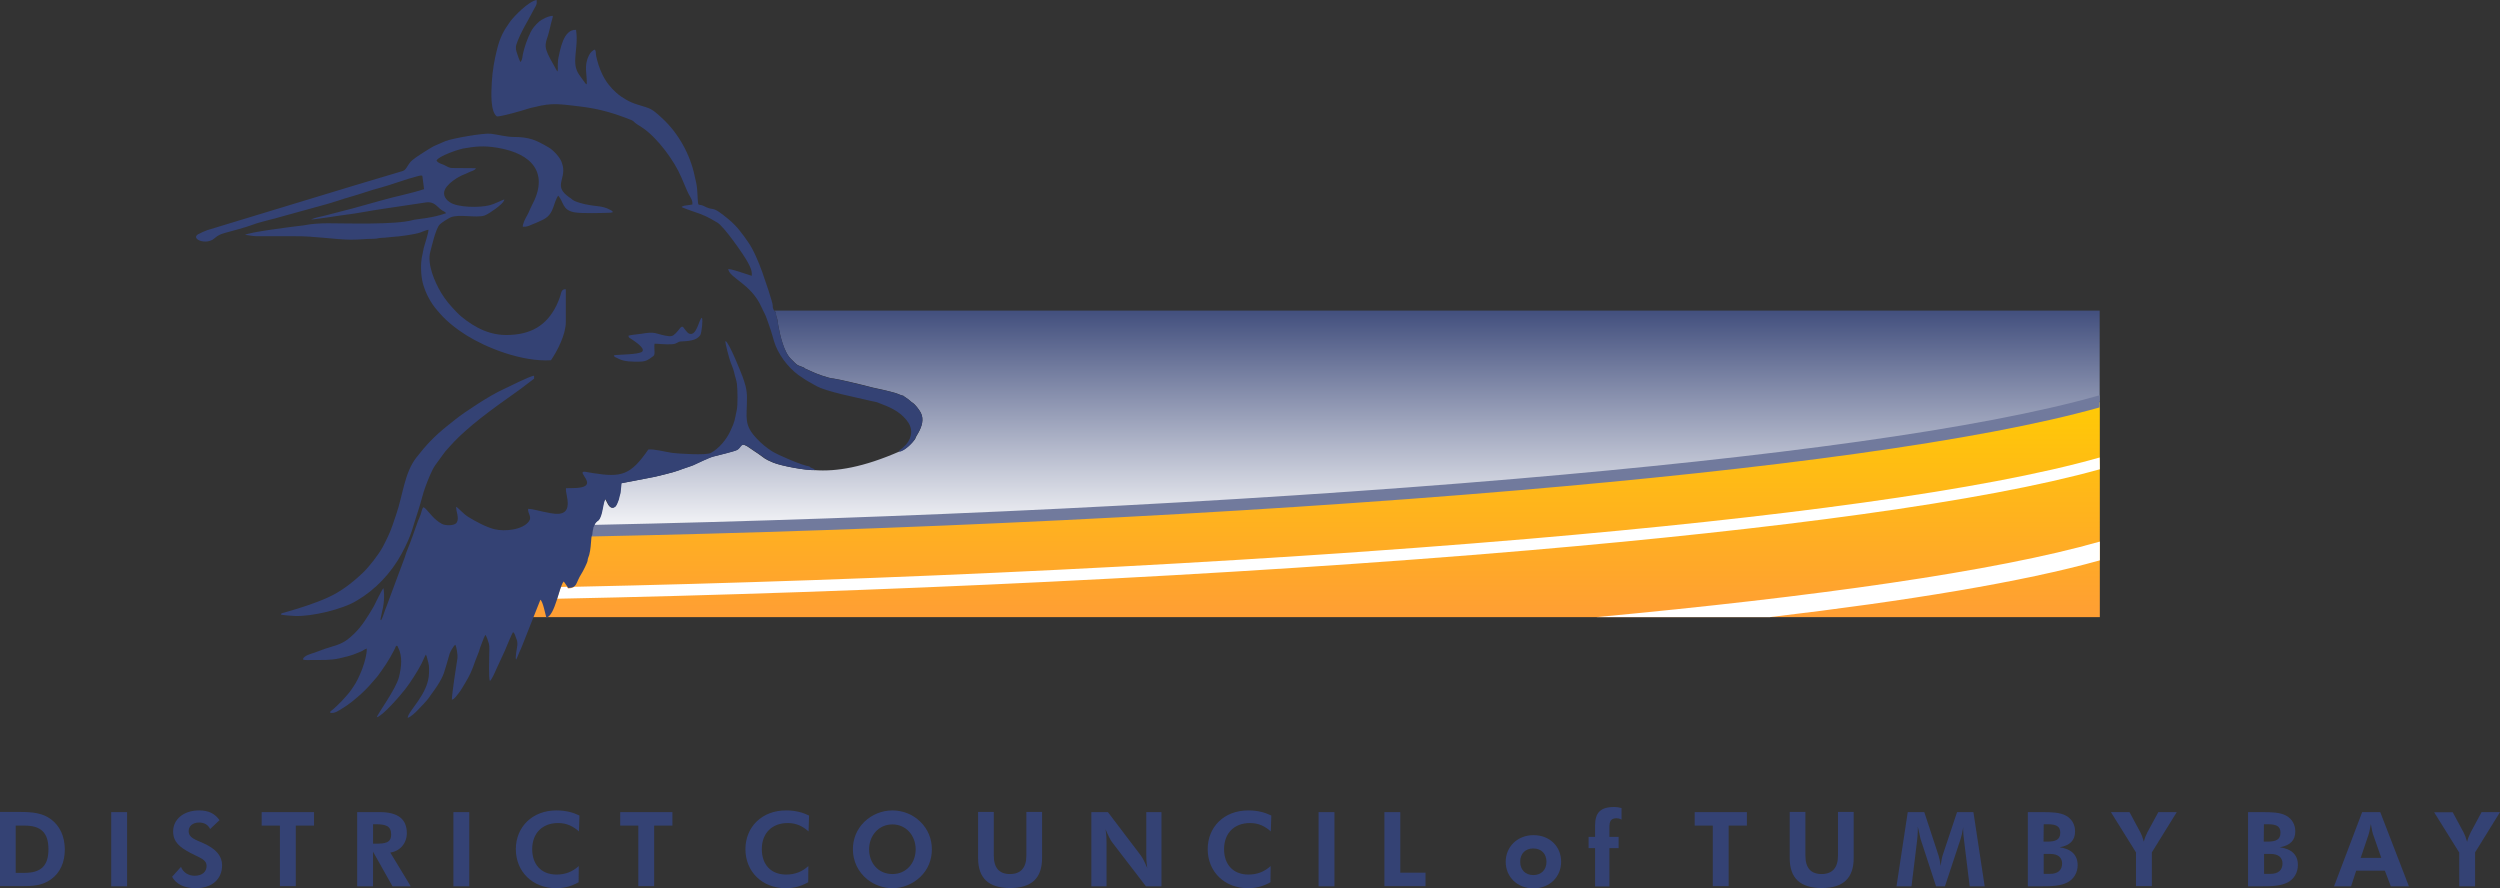
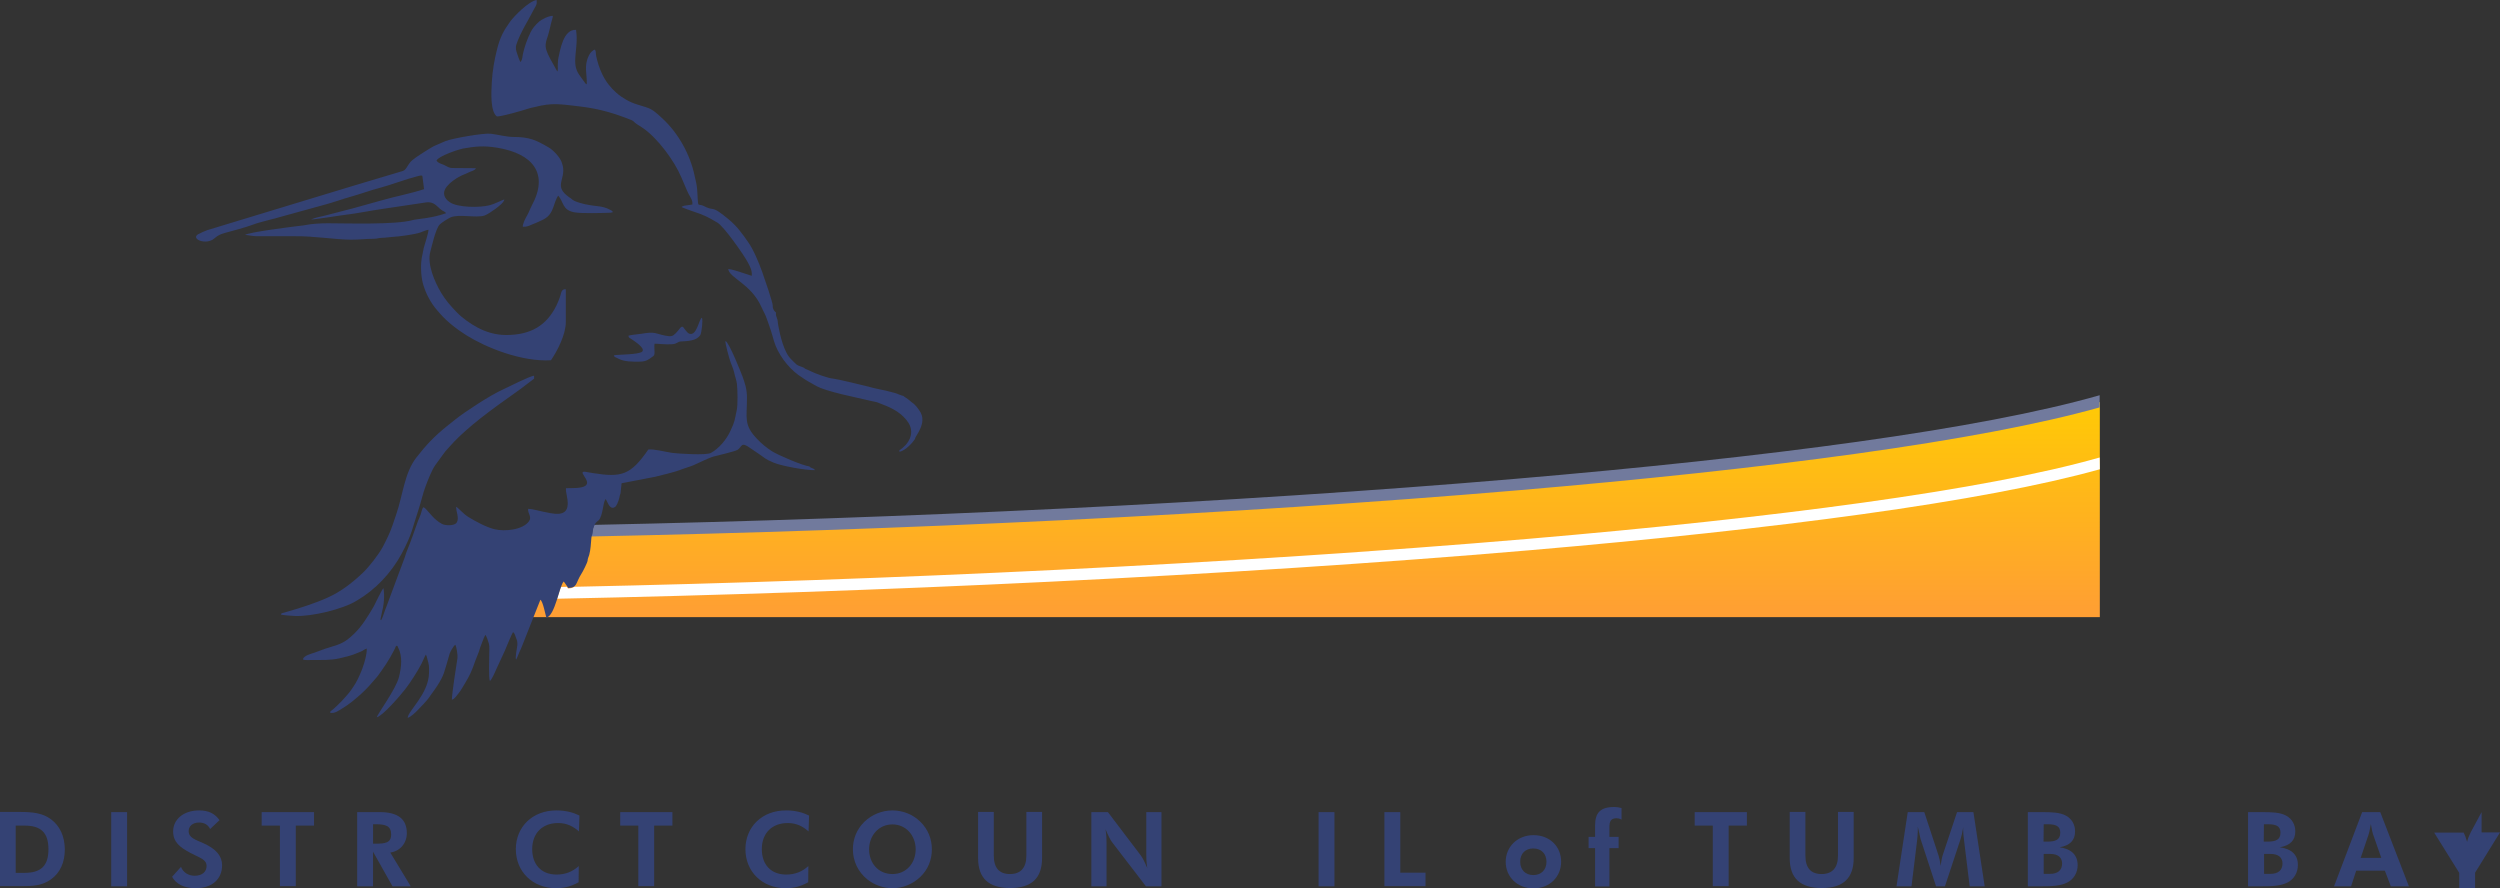
<svg xmlns="http://www.w3.org/2000/svg" version="1.1" id="Layer_1" x="0px" y="0px" viewBox="0 0 1465.6 520.8" style="enable-background:new 0 0 1465.6 520.8;" xml:space="preserve">
  <rect x="0" y="0" width="1465.6" height="520.8" fill="#333333" stroke="none" />
  <style type="text/css">
	.st0{fill-rule:evenodd;clip-rule:evenodd;fill:url(#SVGID_1_);}
	.st1{fill:url(#SVGID_2_);}
	.st2{fill:#344274;}
	.st3{fill:#FFFFFF;}
	.st4{fill-rule:evenodd;clip-rule:evenodd;fill:#717A9D;}
	.st5{fill-rule:evenodd;clip-rule:evenodd;fill:#344274;}
</style>
  <g id="Layer_3">
    <linearGradient id="SVGID_1_" gradientUnits="userSpaceOnUse" x1="753" y1="151.49" x2="753" y2="277.59" gradientTransform="matrix(1 0 0 -1 0 513.29)">
      <stop offset="0" style="stop-color:#FF9E34" />
      <stop offset="1" style="stop-color:#FFCA05" />
    </linearGradient>
    <path class="st0" d="M1231,361.8H275v-47.2c317.5-2.8,819.3-39,956-78.9V361.8z" />
    <linearGradient id="SVGID_2_" gradientUnits="userSpaceOnUse" x1="789" y1="341.296" x2="789" y2="195.984" gradientTransform="matrix(1 0 0 -1 0 513.29)">
      <stop offset="0" style="stop-color:#344274" />
      <stop offset="1" style="stop-color:#FFFFFF" />
    </linearGradient>
-     <path class="st1" d="M1231,182.1H453.9c0.3,0.4,0.6,0.7,1,1c0,1,0,1.4,0.2,2.2c1.3,3.8,0.5,2.1,1.2,5.7c1,5.5,3.2,15.5,7.5,19.5   c3.4,3.3,2.7,3.2,6.8,4.7c1.7,0.6,0.3,0.2,1.3,0.8l3.1,1.4c2.9,1.5,10.9,4.4,13.7,4.5c1.8,0.1,19.1,4.2,20.6,4.7   c3.2,0.9,7,1.5,10.4,2.4l5,1.3c1.7,0.5,3.3,1.4,4.9,1.7l0.6,0.5c3.4,2.2,3.6,2.9,4.8,3.6c1.5,0.9,3.9,4.1,4.8,5.8   c2,3.9,0.6,8.2-1.4,11.8c-0.5,1-1.6,2.5-1.8,3.5c-1.6,2.4-5.6,6.4-8.9,7.3c-21.6,9.5-37.5,12.1-50.3,11.1   c-5.4,0.2-19.5-2.5-24.2-4.4c-5.5-2.3-4.7-2.4-8.9-5.3c-1.6-1.1-2.8-1.8-4.3-2.9c-6.4-4.7-5-0.9-8.1,0.8   c-1.4,0.8-11.1,3.1-13.7,3.8c-2.9,0.7-8.9,3.8-12.1,5.2c-1.2,0.5-3,1-4.3,1.5c-1.5,0.5-3,1.1-4.2,1.5c-2.3,1-10.8,3-13.8,3.7   l-19.7,3.8l-0.6,5.8c-0.1,0.7-0.3,0.7-0.5,1.7c-0.2,0.8-0.3,1.7-0.6,2.4c-0.4,1-1.1,3.2-2,3.9c-2.3,1.7-3.8-0.9-4.6-2.6l-0.7-1.4   c-0.3-0.4,0-0.2-0.4-0.5c-1.6,2.2-1.4,9.1-3.9,12.3c-1.8,1.2-2.1,2-2.3,2.4c-0.9,1.8-1.2,2.9-1.4,5.2c0,0.3-0.1,0.5-0.1,0.7   c316.6-6.9,757.2-40.8,883.9-77.8v-53.3H1231z" />
    <g>
      <path class="st2" d="M29.9,480.3c-4.8-3.6-10.5-4.3-18.1-4.3H0v43.5h9.3c1.2,0,2.2,0,3.3,0c6.5,0,12-0.2,17.3-4    c5.3-3.8,8.1-9.8,8.1-17.6C37.9,490.2,35.1,484.2,29.9,480.3z M14.4,511.7H9.2V484h5.2c9.4,0,14,3.9,14,13.9    C28.4,507.7,23.9,511.7,14.4,511.7z" />
      <rect x="65.2" y="476.1" class="st2" width="9.3" height="43.5" />
      <path class="st2" d="M119.4,494.4c-4.9-2.2-8.8-3.2-8.8-7.2c0-2.9,2.4-5,6.1-5c3,0,5.2,1.2,6.5,3.8l5.5-5.2    c-2.9-4-6.6-5.7-11.9-5.7c-9.4,0-15.3,5.4-15.3,12.3c0,6.1,3.7,9.2,10.1,12.6c6,3.1,9.5,3.9,9.5,7.7c0,3.4-2.6,5.7-7,5.7    c-3.6,0-6.7-1.9-8-5.2l-5.2,5.8c2.3,4.3,7.1,6.7,13.9,6.7c9.7,0,15.4-5.5,15.4-13.4C130.2,501.8,126.7,497.7,119.4,494.4z" />
      <polygon class="st2" points="153.4,484 164.1,484 164.1,519.5 173.4,519.5 173.4,484 184.1,484 184.1,476.1 153.4,476.1   " />
      <path class="st2" d="M238.5,488.4c0-8.2-5.2-12.3-15.8-12.3h-13.3v43.5h9.3v-20.3l11.4,20.3h10.7l-12-19.8    C234.5,499,238.5,494.4,238.5,488.4z M220.1,494.6h-1.4v-11.4h1.4c5.9,0,9.2,0.9,9.2,5.9C229.4,494.1,225.9,494.6,220.1,494.6z" />
-       <rect x="265.8" y="476.1" class="st2" width="9.3" height="43.5" />
      <path class="st2" d="M302.4,497.8c0,13.1,9.7,22.9,23.7,22.9c4.8,0,9.1-1.2,13.1-3.5l0.1-9.5c-3.7,3.4-8,5-13,5    c-9,0-14.3-5.9-14.3-14.9c0-9.3,5.9-15.3,15.2-15.3c5.2,0,8.9,2,12.2,4.9l0.3-9.3c-3.5-1.7-7.8-3-13.3-3    C311.9,475,302.4,485,302.4,497.8z" />
      <polygon class="st2" points="363.6,484 374.2,484 374.2,519.5 383.5,519.5 383.5,484 394.2,484 394.2,476.1 363.6,476.1   " />
      <path class="st2" d="M437,497.8c0,13.1,9.7,22.9,23.7,22.9c4.8,0,9.1-1.2,13.1-3.5l0.1-9.5c-3.7,3.4-8,5-13,5    c-9,0-14.3-5.9-14.3-14.9c0-9.3,5.9-15.3,15.2-15.3c5.2,0,8.9,2,12.2,4.9l0.3-9.3c-3.5-1.7-7.8-3-13.3-3    C446.5,475,437,485,437,497.8z" />
      <path class="st2" d="M523.2,475.1c-6.1,0-12.1,2.4-16.5,6.7s-6.7,9.9-6.7,16.1c0,6.9,3,13.2,8.4,17.6c4.2,3.3,9.4,5.2,14.8,5.2    c6.1,0,11.9-2.4,16.4-6.7c4.4-4.2,6.7-9.9,6.7-16.1c0-6.1-2.3-11.8-6.7-16.1C535.3,477.5,529.3,475.1,523.2,475.1z M523.2,512.4    c-8.3,0-13.7-6.4-13.7-14.5c0-8,5.6-14.6,13.7-14.6c8,0,13.6,6.6,13.6,14.6C536.8,506,531.3,512.4,523.2,512.4z" />
      <path class="st2" d="M601.7,501.6c0,7.1-3.3,10.8-9.6,10.8s-9.5-3.6-9.5-10.8V476h-9.2v27c0,11.8,6.1,17.6,18.8,17.6    c12.6,0,18.7-5.8,18.7-17.6v-27h-9.2V501.6z" />
      <path class="st2" d="M672,500.4c0,2.1,0,4.9,0.6,8.6c-1.5-3.6-2.8-6.2-3.9-7.6l-19.2-25.3h-9.7v43.5h8.9v-24.9c0-2.1,0-5-0.6-8.6    c1.5,3.6,2.8,6.3,3.9,7.7l19.8,25.8h9.1v-43.5H672V500.4z" />
-       <path class="st2" d="M708,497.8c0,13.1,9.7,22.9,23.7,22.9c4.8,0,9.1-1.2,13.1-3.5l0.1-9.5c-3.7,3.4-8,5-13,5    c-9,0-14.3-5.9-14.3-14.9c0-9.3,5.9-15.3,15.2-15.3c5.2,0,8.9,2,12.2,4.9l0.3-9.3c-3.5-1.7-7.8-3-13.3-3    C717.4,475,708,485,708,497.8z" />
      <rect x="773" y="476.1" class="st2" width="9.3" height="43.5" />
      <polygon class="st2" points="820.9,476.1 811.6,476.1 811.6,519.5 835.7,519.5 835.7,511.6 820.9,511.6   " />
      <polygon class="st2" points="993.5,484 1004.1,484 1004.1,519.5 1013.4,519.5 1013.4,484 1024.1,484 1024.1,476.1 993.5,476.1       " />
      <path class="st2" d="M1077.5,501.6c0,7.1-3.3,10.8-9.6,10.8c-6.3,0-9.5-3.6-9.5-10.8V476h-9.2v27c0,11.8,6.1,17.6,18.8,17.6    c12.6,0,18.7-5.8,18.7-17.6v-27h-9.2L1077.5,501.6L1077.5,501.6z" />
      <path class="st2" d="M1147.3,476.1l-8.5,25.5c-0.3,0.8-0.7,2.9-1.1,6c-0.4-3-0.9-5-1.2-5.9l-8.4-25.6h-9.7l-6.6,43.5h8.8l3.2-26.2    c0.2-2,0.5-4.4,0.5-7.5c0-0.4,0-0.9,0-1.3c0.9,4.3,1.5,6.7,1.6,7.2l9.1,27.8h5.2l9.2-27.8c0.4-1.2,1-3.6,1.6-7.2    c-0.1,0.5-0.1,1.1-0.1,1.6c0,2.4,0.3,4.8,0.6,7.2l3.2,26.2h8.8l-6.6-43.5H1147.3z" />
      <path class="st2" d="M1207.4,496.7c6.1-1,9.1-4.1,9.1-9.3c0-4-1.9-7.3-5.3-9.2c-3.7-2-8.3-2.1-14.3-2.1c-0.7,0-1.3,0-2,0h-6.1    v43.5h6.1c0.3,0,0.7,0,1,0c6.7,0,12-0.1,16.3-2.4c3.6-1.9,5.8-5.7,5.8-10C1218,501.3,1214.4,497.7,1207.4,496.7z M1198.1,483.2    h2.2c5.2,0,7.5,1.2,7.5,5c0,4-2.6,5.2-7.7,5.2h-2.1L1198.1,483.2L1198.1,483.2z M1201.7,512.3h-3.6v-11.7h3.8c4.6,0,7,2.1,7,5.7    C1208.8,510.2,1206.4,512.3,1201.7,512.3z" />
-       <path class="st2" d="M1258.9,487.9c-0.9,1.8-1.6,3.5-2.1,5.5c-0.7-2.5-1.4-4.3-2-5.4l-6.4-11.9h-10.9l14.7,23.6v19.8h9.3v-19.8    l14.6-23.6h-10.8L1258.9,487.9z" />
      <path class="st2" d="M1336.5,496.7c6.1-1,9.1-4.1,9.1-9.3c0-4-1.9-7.3-5.3-9.2c-3.7-2-8.3-2.1-14.3-2.1c-0.7,0-1.3,0-2,0h-6.1    v43.5h6.1c0.3,0,0.7,0,1,0c6.7,0,12-0.1,16.3-2.4c3.6-1.9,5.8-5.7,5.8-10C1347.2,501.3,1343.6,497.7,1336.5,496.7z M1327.2,483.2    h2.2c5.2,0,7.5,1.2,7.5,5c0,4-2.6,5.2-7.7,5.2h-2.1L1327.2,483.2L1327.2,483.2z M1330.9,512.3h-3.6v-11.7h3.8c4.6,0,7,2.1,7,5.7    C1338,510.2,1335.6,512.3,1330.9,512.3z" />
      <path class="st2" d="M1384.8,476.1l-16.5,43.5h10l3-9.2h16.8l3.5,9.2h10.6l-16.8-43.5H1384.8z M1383.9,503l4.7-13.9    c0.2-0.5,0.7-2.6,1.3-6c0.5,3.2,1,5.1,1.2,5.8l4.9,14h-12.1V503z" />
-       <path class="st2" d="M1454.8,476.1l-6.4,11.9c-0.9,1.8-1.6,3.5-2.1,5.5c-0.7-2.5-1.4-4.3-2-5.4l-6.4-11.9H1427l14.7,23.6v19.8h9.3    v-19.9l14.6-23.6H1454.8z" />
+       <path class="st2" d="M1454.8,476.1l-6.4,11.9c-0.9,1.8-1.6,3.5-2.1,5.5c-0.7-2.5-1.4-4.3-2-5.4H1427l14.7,23.6v19.8h9.3    v-19.9l14.6-23.6H1454.8z" />
      <path class="st2" d="M899,489.6c-9.5,0-16.3,6.9-16.3,15.6c0,8.7,6.6,15.6,16.3,15.6c9.5,0,16.2-6.8,16.2-15.6    C915.2,496.3,908.6,489.6,899,489.6z M898.9,513c-4.7,0-7.7-3.1-7.7-7.8s2.9-7.8,7.7-7.8c4.7,0,7.7,3.1,7.7,7.8    C906.6,509.9,903.6,513,898.9,513z" />
      <path class="st2" d="M935.1,484v6.6h-3.8v6.6h3.8v22.5h8.4v-22.5h5.4v-6.6h-5.4v-5.7c0-3.5,0.9-5.2,4.1-5.2c1,0,1.9,0.2,3,0.8    v-6.8c-1.6-0.4-2.9-0.6-3.9-0.6C938.2,473,935.1,476.4,935.1,484z" />
    </g>
    <path class="st3" d="M1231,275.1c-68.6,19.2-190.4,35.1-334.5,47.5c-175.5,15-384.4,24.7-569.9,28.4c0.8-2.5,1.5-5,2.2-6.9l3.5-0.1   l0.7,1c1.8-0.1,2.9-0.4,3.6-1c182.6-3.8,386.8-13.4,559.3-28.1c145-12.4,267.3-28.4,335-47.7L1231,275.1L1231,275.1z" />
-     <path class="st3" d="M1037.4,361.8c81.3-9.6,148.7-20.7,193.6-33.3v-11c-61.2,17.5-167.6,32.4-295.3,44.3H1037.4z" />
    <path class="st4" d="M1231,238.8c-70.6,19.9-195,36.2-341.9,48.7c-167,14.2-363.3,23.4-542.4,27c0.2-0.4,0.4-0.8,0.4-1.8   c0.2-2.2,0.5-3.3,1.3-5c178.3-3.7,373.6-12.8,540.1-27c147.8-12.6,272.6-29,342.4-49v7.1H1231z" />
    <g>
      <g>
        <path class="st5" d="M205.7,140.5h0.5c4.3,0,8.5-0.5,12.4-0.5c3,0,2.8-0.5,5.5-0.6c2.2,0,3.7-0.4,5.8-0.5     c3.9-0.2,13-1.4,16.5-2.6c1-0.4,3.9-1.6,4.8-1.6c0.1,1.3-2,8-2.5,9.7c-0.5,1.5-0.7,3.5-1.1,5.1c-1.2,4.7-0.9,12,0.3,16.6     c1.6,5.8,4.5,11.3,8.3,15.7c2.7,3.2,4.6,5.2,7.9,8c1.3,1.1,3,2.4,4.5,3.5c1.8,1.2,3.1,2.2,4.9,3.3c11.2,7,32,15.6,49.5,14.6     c3.8-5.6,8.7-15.1,8.7-22.4v-19.2c-2.6-0.4-2.7,2.3-3.3,4.1c-0.8,2.3-1.3,3.5-2.2,5.4c-5.7,11.6-14.9,17.3-29.5,17.3     c-6.4,0-12-1.9-16.6-4.3c-4.2-2.2-9.1-5.7-12.2-8.9c-3.6-3.7-6.7-7.2-9.3-11.6c-3.7-6.2-8.4-16.8-6.3-24.2     c1-3.7,3.1-13.1,5.4-15.7c1.1-1.2,4.9-3.5,6.3-4.2c4.8-2.2,14.7,0.4,19.9-1.1c1.6-0.5,5.3-3,6.6-4c1.7-1.3,4.7-3.5,5.2-5.4     c-1,0-5.2,2.4-8.6,3.3c-5.6,1.5-18.8,1.5-23.5-1.8c-3.2-2.2-4.6-5.5-1.7-9.1c2-2.5,5-4.6,7.9-6.1c1.4-0.8,3.2-1.3,4.7-2.1     c1.3-0.8,3.9-1.1,4.5-2.6l-13.7-0.1c-2.2,0-3.2-1-5-1.8s-3.5-1-4.4-2.6c1.3-2.7,13.2-6.6,15.4-7c7.2-1.3,12.7-1.8,20.2-0.5     c21.1,3.5,30.4,15.3,20.2,34c-1,1.9-1.6,3.9-2.8,5.9c-0.7,1.2-2.6,4.8-2.4,6.4c2.8,0.2,4-0.8,7.4-2.1c0.6-0.2,1.1-0.5,1.6-0.7     c4.5-1.9,7-3.3,8.8-8.4l1.3-3.7c0.3-0.9,1.2-2.8,1.6-3.3c3.4,3.6,2.2,8.5,9.7,9.8c3.9,0.7,16.2,0.4,21,0.2l1.4-0.3     c-0.3-0.9-1-1-1.8-1.5c-2.5-1.3-4.7-1.8-7.8-2.1c-4.3-0.5-9.2-1.3-13.1-3.1c-1-0.5-1-0.7-1.8-1.3l-0.9-0.6     c-9.6-6.6-2.4-10.1-3.9-18.2c-0.1-0.6-0.5-1.7-0.7-2.4c-1-3.1-5.1-7.3-7.7-8.8c-7.1-4.1-11-6.1-20.4-6.1c-4.2,0-9.4-1.4-13.5-1.9     c-4.3-0.5-22.4,2.7-26.5,4.3l-5.3,2.3c-1.7,0.6-3.6,1.9-5,2.7c-1.9,1.1-2.8,1.9-4.7,3c-1.4,0.9-3.3,2.2-4.5,3.2     c-1.5,1.3-2.3,2.7-3.3,4.3c-1.1,1.7-1.7,1.9-3.1,2.3c-36.5,10.8-76.2,23.1-113.7,34.4c-1.4,0.5-4.3,1.8-5.4,2.4     c-4.3,2.5,3.2,6.1,8.3,3.3c1.9-1.1,2.5-2.7,7.2-4c4.4-1.2,12.4-3.3,16.6-4.9c4.1-1.6,12.2-3.3,16.7-4.7l25-6.9     c2.8-0.8,5.4-1.5,8.3-2.5c2.7-0.9,5.3-1.7,8.1-2.5c5.7-1.6,10.6-3.5,16.4-5c6.7-1.8,15.2-5.1,22.4-6.9c1-0.2,1.7-0.5,2.4-0.1     l1,7.8c-8.2,2.7-16.7,4.2-25,6.6c-10.7,3.1-22.3,6.2-33.1,8.9c-2,0.5-6.3,1.3-8.2,2.3c2.5,0,17.6-2.5,20.5-2.8     c6.1-0.7,14.3-2.4,20.7-3.3l26.1-3.9c3.7-0.6,5.6,1.1,8,3.4c0.1,0.1,0.2,0.2,0.3,0.3l1.5,1.1c1,0.6,1.5,0.6,2.1,1.5     c-8.2,3-17.3,3.4-19.4,4c-10.1,2.9-39.2,1.9-49.9,1.9c-4,0-9.5,0.3-12.8,1c-1.9,0.4-4.1,0.5-6.1,0.8c-5.4,0.7-26.9,3.4-29.6,5     c5.1,0.7,5.3,0.8,8,0.8h21.5C183.3,138.3,197,140.5,205.7,140.5z M539.8,242c-0.9-1.7-3.3-4.9-4.8-5.8c-1.2-0.7-1.4-1.5-4.8-3.6     l-0.6-0.5c-1.6-0.3-3.2-1.2-4.9-1.7l-5-1.3c-3.4-0.8-7.2-1.4-10.4-2.4c-1.5-0.4-18.9-4.6-20.6-4.7c-2.8-0.1-10.8-3-13.7-4.5     l-3.1-1.4c-1.1-0.7,0.4-0.2-1.3-0.8c-4.1-1.4-3.4-1.4-6.8-4.7c-4.2-4-6.5-14-7.5-19.5c-0.7-3.7,0.1-1.9-1.2-5.7     c-0.3-0.8-0.2-1.2-0.2-2.2c-1.1-0.9-2-2.1-1.9-4c0.2-1.5-5.2-17.1-6.1-19.6c-2-5.6-5.1-13.1-8.2-17.5c-3.6-5.2-6.6-9.5-12-13.9     c-9.7-8-7.8-4.5-12.6-6.7c-0.9-0.4-1.3-0.7-2.1-1c-3.4-1.3-2.5,2.1-3.3-9.4c-0.2-2.6-0.9-5.6-1.5-8.1     c-2.6-12.4-9.4-24.7-18.7-33.4c-6.9-6.4-6.8-5.8-15.1-8.4c-8.9-2.8-16.3-9.3-20.3-17.6c-1.8-3.8-2.7-6.8-3.6-10.7     c-0.3-1.4,0-2.7-0.7-3.8c-1.2,0.1-2.9,2-3.4,3.1c-3.3,6.3-1.2,10.9-1.4,17.2c-0.7-0.2-0.9-0.6-1.3-1.2l-3.1-4.3     c-5.1-7.1-0.2-15.1-1.9-26.4c-7.5-0.5-9.3,12-10.3,16.2c-0.3,1.2-0.3,2.8-0.4,4.1c-0.1,1.8,0.3,3.3-0.3,4.1l-4-7.2     c-4.8-8.8-2.4-9.4-0.7-16.6l1.1-4.6c0.3-1.2,1-3.2,1-4.2c-2.4-0.1-6.8,2.2-8.1,3.4c-2,1.8-4,4.1-5,6.3c-1.9,4-3.5,8.2-4.5,12.9     c-0.2,1.2-0.3,3.1-1.1,4.1l-0.4,0.3c-0.7-1.5-1.3-3.2-1.8-4.8c-0.6-1.7-1.1-3.3-0.5-5.3c2.2-6.9,7.1-14.4,10.4-20.9     c1.1-2.1,1.8-2.5,1.5-5.3c-4.5,0.6-13.3,9.5-15.7,12.9c-3.6,5.1-5.6,8.6-7.4,15.6c-1.6,6.2-2.8,12.8-3.2,19.9     c-0.3,6-0.9,16.7,2.9,19.8c1.3,0.6,16.2-3.7,18.1-4.4c1.7-0.6,2.7-0.7,4.4-1.1c10-2.6,15-1.6,25.4-0.4     c10.3,1.2,17.8,3.1,27.5,6.7c6.5,2.4,3.5,1.6,7.1,4c1.1,0.7,2.3,1.4,3.4,2.2c8.4,5.8,18.3,19.1,22.3,28.7     c1.1,2.6,2.2,5.1,3.4,7.9c1.6,3.8,3.4,5.1,3.1,8.1l-4.8,0.7c-0.3,0.1-0.4,0.1-0.8,0.3c-0.8,0.4-0.4,0.2-0.7,0.4     c0.4,0.3,0.1,0.1,0.7,0.4l2.8,1.1c1.2,0.4,2.6,0.9,3.7,1.3c6.2,2,8.9,3.5,13.9,6.5c3.7,2.2,15.4,18.8,17.7,23.2     c1.1,2.1,2.7,4.8,2.3,7.9l-6.4-2.1c-1.3-0.5-6-1.9-7.4-1.9c0.8,5.4,13.3,8.6,19.4,22.1c2.4,5.3,1.7,2.7,4.1,9.5     c1.2,3.4,2.3,6.7,3.3,10.5c2.2,7.7,8.2,15.5,14.3,20c1.5,1.1,2.8,1.8,4.3,2.9c0.9,0.6,1.2,0.7,2.2,1.3c2.2,1.1,3.3,2.1,6.7,3.5     c3.7,1.5,11.5,3.5,16.1,4.5l14,3.2c1.1,0.3,2,0.3,2.8,0.6c7.3,2.8,12.6,4.8,17.2,10.3c3.9,4.6,3.8,9.9-0.2,14.6     c-0.8,0.9-2.9,2.8-3.8,3.2c-0.2,1.6-0.2,0.5,0.3,0.9c3.3-0.9,7.1-4.9,8.7-7.3c0.2-1,1.2-2.5,1.8-3.5     C540.4,250.1,541.8,245.9,539.8,242z M235.4,324.7c6.4-12,6.1-14.5,10-26.1c1.5-4.5,2.5-9.4,4.2-13.8c1.5-3.9,3.4-9,5.7-12.3     l5.7-7.8c4.1-4.6,6.5-7.3,11.2-11.5c6.3-5.7,12.9-10.7,20-15.9l10.5-7.5c3.5-2.4,6.8-5.2,10.4-7.8v-1.7     c-2.1-0.1-15.7,6.9-18.6,8.2c-7.1,3.2-21.8,12.8-27.7,17.5c-1.9,1.5-3.2,2.6-5,4c-7.1,5.7-12.1,11-17.7,18.2     c-7,9-7.9,21.9-11.8,33.3c-1.5,4.4-2.9,9-4.9,13.1c-0.9,1.9-1.9,4-3,6c-2.4,4.5-8.1,11.8-11.8,15.3c-3.2,3-6.2,5.6-9.8,8.2     c-1.7,1.2-3.5,2.4-5.4,3.5c-6.3,3.7-15.6,6.9-22.6,9.1l-8.8,2.6c-1.1,0.3-1,0.1-1.3,1c0.9,0.3,6.6,0.8,8.2,0.8     c10,0.4,27.9-3.9,36.1-8.9C220,345.8,229.3,336,235.4,324.7z M359.9,208.3c0.4,1.4,0.4,0.7,2.7,2c3.3,1.8,8.7,1.8,12.7,1.7     c3.3-0.1,4.7-1,6.8-2.6c1.3-0.9,1.7-1,1.6-3.1c0-1.8-0.2-3,0-4.8c1.3-0.1,6.6,0.6,10.3,0.3c2-0.1,2.5-0.7,4-1.4s9.5,0.5,12.5-3.9     c0.8-1.2,1.7-8.9,1-10.2c-1.8,0.6-2.9,11-7.5,9.3c-1.3-0.5-3.1-3.5-3.6-3.9c-1.2-0.9-2.1,1.6-4.2,3.6c-1.8,1.8-2.7,2.2-6,1.5     c-6.3-1.2-5.8-2.6-14.4-1.1c-2,0.3-5.9,0.6-7.4,1.1c0.2,1.2,0.4,1.1,1.5,1.8c2.3,1.6,8.5,5.5,6.6,7.5     C374.7,208,361.5,207.8,359.9,208.3z M475.3,274.1l-0.9-0.7c-3.8-0.4-18.3-6.6-21.9-8.9c-3.4-2.2-6.1-4.5-8.4-6.9     c-8.3-8.5-6.2-12.3-6.2-24.5c0-5-1.2-8.5-2.7-12.6c-1.2-3.2-7.9-19.9-9.9-20.6c-0.4,0.8,2.3,10.6,3,12.5c0.7,1.8,1.7,4.1,2.1,6     c0.5,2.4,1.2,4,1.6,6.5c0.4,3.3,0.6,12.5-0.1,15.6c-1.4,6.3-0.9,6.1-3.7,12.1c-2.3,5.1-6.7,10.3-11.4,12.9     c-2.8,1.6-19.7,0.4-22.8,0c-4-0.6-10.2-2.3-13.9-2c-10.4,15-15.6,16.6-32.8,13.8c-1.1-0.2-1.9-0.3-2.9-0.5     c-7.8-1.7,3.2,5.3-1.4,8.1c-2.4,1.5-7.7,1.2-11.2,1.3c-0.3,2.3,1.2,5.9,1,9.5c-0.3,8.2-9.7,5.1-14.3,4.3     c-2.6-0.5-6.5-1.7-8.9-1.7c-0.3,2.9,2.4,4.6,0.5,7.3c-3.6,5-14.1,6.2-20.4,4.6c-5-1.3-10.8-4.5-15.1-7.1c-3-1.8-6.1-5.6-7.2-6     c-0.1,2.8,2,6.7,0.3,9.3c-1.2,1.9-6.5,1.8-8.5,0.8c-2.5-1.3-4.4-3.1-5.9-4.7c-0.9-1-1.5-1.8-2.5-2.8c-0.6-0.7-1.6-2.1-2.7-2.3     c-0.8,1.2-1,2.7-1.5,4.2c-0.4,1.2-1.1,2.7-1.6,3.9c-1.9,5.4-3.9,11.2-6.1,16.6c-0.6,1.4-1.1,2.8-1.5,4.3l-10.9,29.3     c-1,2.2-1.9,6-3.1,7.9c-0.5-0.5-0.3,0.1-0.3-0.9l0.7-3.3c1.2-4.4,1.8-9.9,1-14.6c-0.7,0.3-5.2,9.8-5.8,10.9     c-3.4,5.7-6.8,11.5-11.7,16.1c-4.9,4.7-7.5,5.8-14.4,7.8c-2.9,0.8-5.6,2-8.2,2.9c-1.7,0.6-6.9,1.8-7.1,4.1     c1.2,0.6,4.1,0.3,5.4,0.3c5.3,0,10.9,0.2,15.7-0.9c3.3-0.8,5.8-1.3,8.8-2.4c1.6-0.6,2.6-1,4-1.6c1.3-0.5,2.3-1.5,3.5-1.8     c0.2,6.4-4.7,17.9-7.6,22c-1,1.4-2,3.1-3.1,4.3c-3,3.6-5.5,6.2-9.1,9.4c-0.6,0.5-1.6,1-1.8,1.8c2.3,1.1,5.8-1.5,7.1-2.3     c4.5-2.7,7.3-5.2,11.1-8.5c1.8-1.6,3.2-3.1,4.9-4.9l4.7-5.4c3.5-4.7,6.9-9.7,9.6-15c0.3-0.7,0.4-0.8,0.8-1.6     c0.3-0.8,0.3-1.1,1-1.5c0.8,0.6,0.3,0,0.8,1.1c2.7,5.2,1.9,11.6,0.5,17.3c-1.8,7.2-12.8,21.9-13,23.6     c3.4-0.8,13.5-12.4,16.6-16.4c2.8-3.5,7.5-10.9,9.6-15c0.9-1.7,1.7-4.1,2.6-5.4c0.4,0.8,0.5,1.4,0.8,2.5c1.1,4.1,1.1,3.7,1,8.5     c-0.3,12.2-12.4,22.2-12.5,26.1c1.2-0.1,4.2-2.8,5.1-3.7l4.4-4.6c1.3-1.3,3-3.4,4-5c1.3-1.9,2.5-3.3,3.6-5.1     c4.3-6.6,4.3-8.4,6.5-15.7c0.3-1,0.7-2.6,1-3.5c0.5-1.2,2.2-4.7,3.4-5.2c0.6,1.2,1.4,6,1.2,7.7c-0.8,4.9-3.2,20.5-3.3,24.5     c1.4-0.2,2.9-2.5,3.9-3.7c1.6-2,2.9-4.5,4.2-6.6c4.3-7.1,4.7-10.7,7.6-17.5c0.4-0.9,0.5-1.7,0.9-2.8c1-2.4,1.8-5.1,3-7.4     c0.8,0.7,1.7,3.8,2.1,5.1c0.5,1.7,0.2,5.2,0.2,7.2c0,1.3-0.4,13.5,0.4,14.7c1-0.7,2.6-4.2,3.8-7c2.1-4.8,4.6-9.5,6.5-14.4     c0.6-1.5,2.5-6,3.2-7.1c0.8,0.3,0.1-0.3,0.7,0.5c0.5,0.7,0.8,1.9,1.1,2.7c0.6,1.6,0.9,2,0.8,4.2c-0.1,1.9-1.5,7.4-0.7,8.6     c0.6-1,1.3-3.2,1.9-4.4c0.7-1.4,1.2-2.7,1.8-4.2l10.5-26.5c1.5,1,2.9,8.5,3.5,10.5c5.2-1.2,7.6-18.8,10.2-21.2l2.7,3.8     c2.6-0.1,3.7-0.8,4.5-2.1c0.8-1.4,1.4-3.5,3.2-6.3c0.8-1.2,3.5-6.5,3.6-7.7c0-1.1,0.6-2.2,0.9-3.2c0.9-3.2,1-6.8,1.3-10     c0.1-1.3,0.5-1.3,0.7-2.9c0.2-2.3,0.5-3.4,1.4-5.2c0.2-0.4,0.5-1.1,2.3-2.4c2.5-3.2,2.3-10.1,3.9-12.3c0.4,0.3,0.1,0,0.4,0.5     l0.7,1.4c0.8,1.8,2.4,4.4,4.6,2.6c0.9-0.7,1.6-2.9,2-3.9c0.3-0.8,0.4-1.6,0.6-2.4c0.2-1,0.4-1.1,0.5-1.7l0.6-5.8l19.7-3.8     c2.9-0.7,11.4-2.8,13.8-3.7c1.2-0.5,2.7-1,4.2-1.5c1.4-0.5,3.1-1,4.3-1.5c3.2-1.4,9.3-4.5,12.1-5.2c2.5-0.6,12.3-3,13.7-3.8     c3.1-1.7,1.7-5.5,8.1-0.8c1.5,1.1,2.7,1.8,4.3,2.9c4.3,2.9,3.5,3,8.9,5.3c4.7,2,19,4.6,24.3,4.4     C477.2,274.6,476.4,274.7,475.3,274.1z" />
      </g>
    </g>
  </g>
</svg>